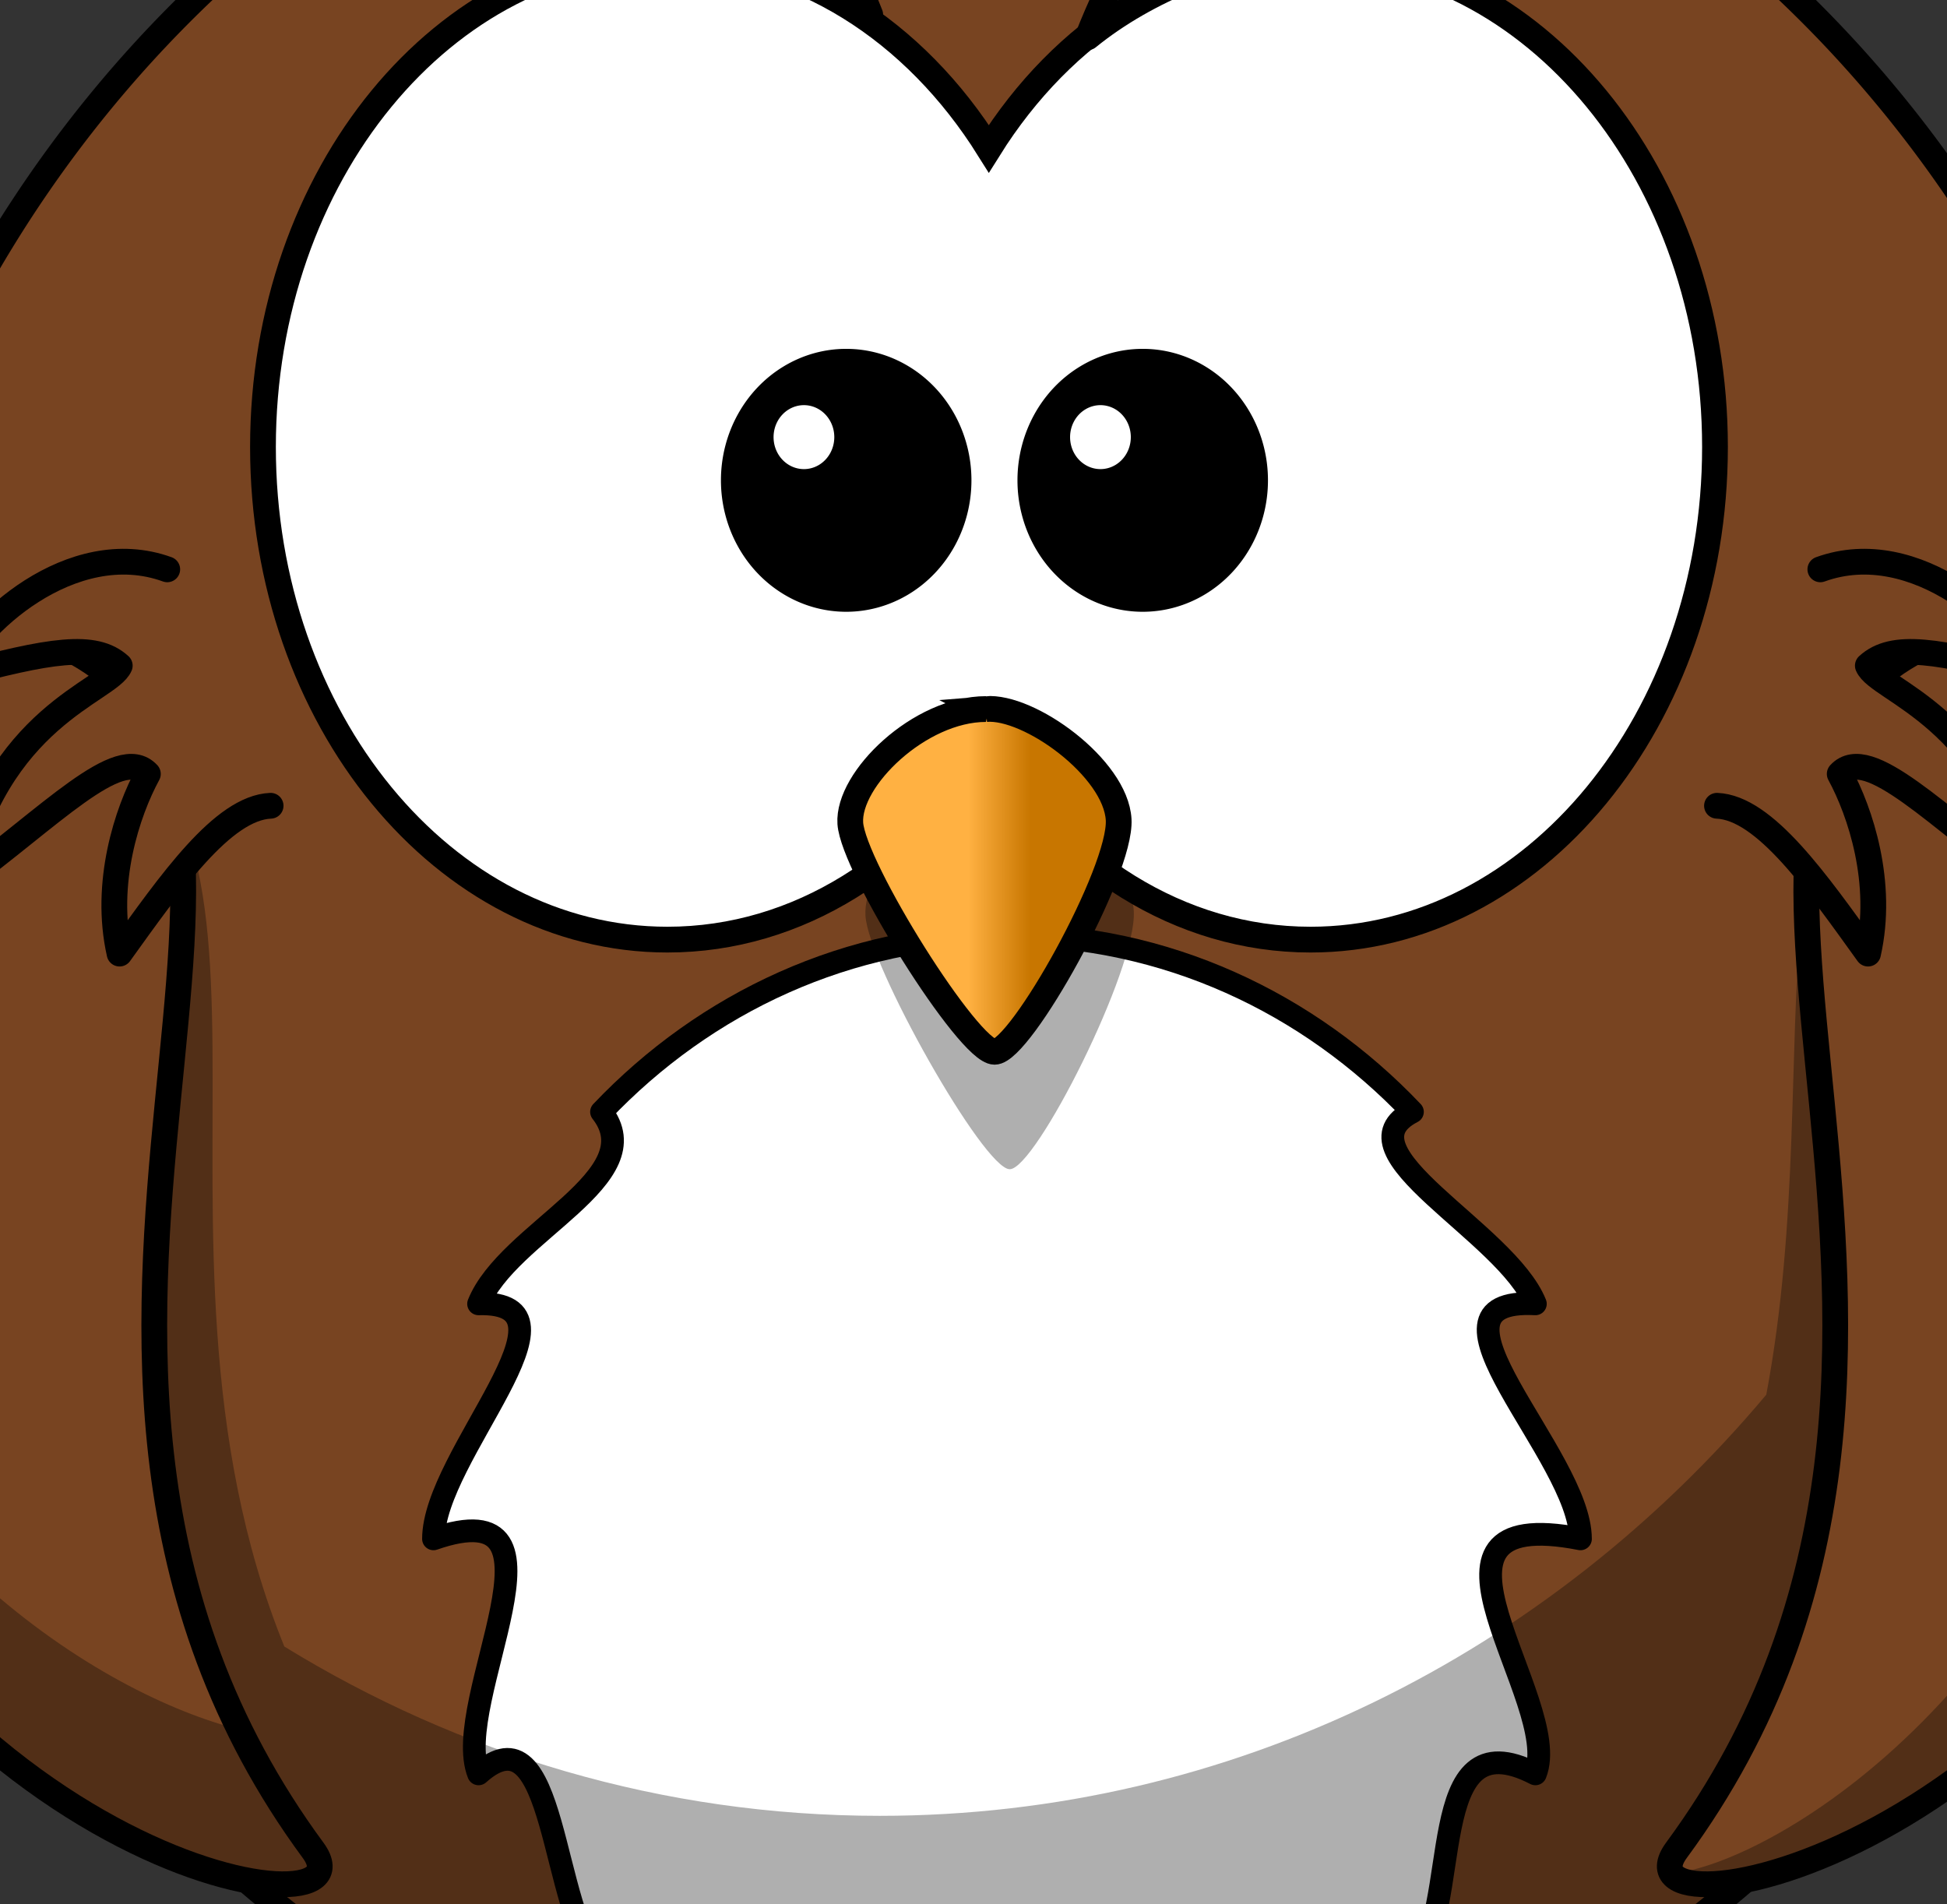
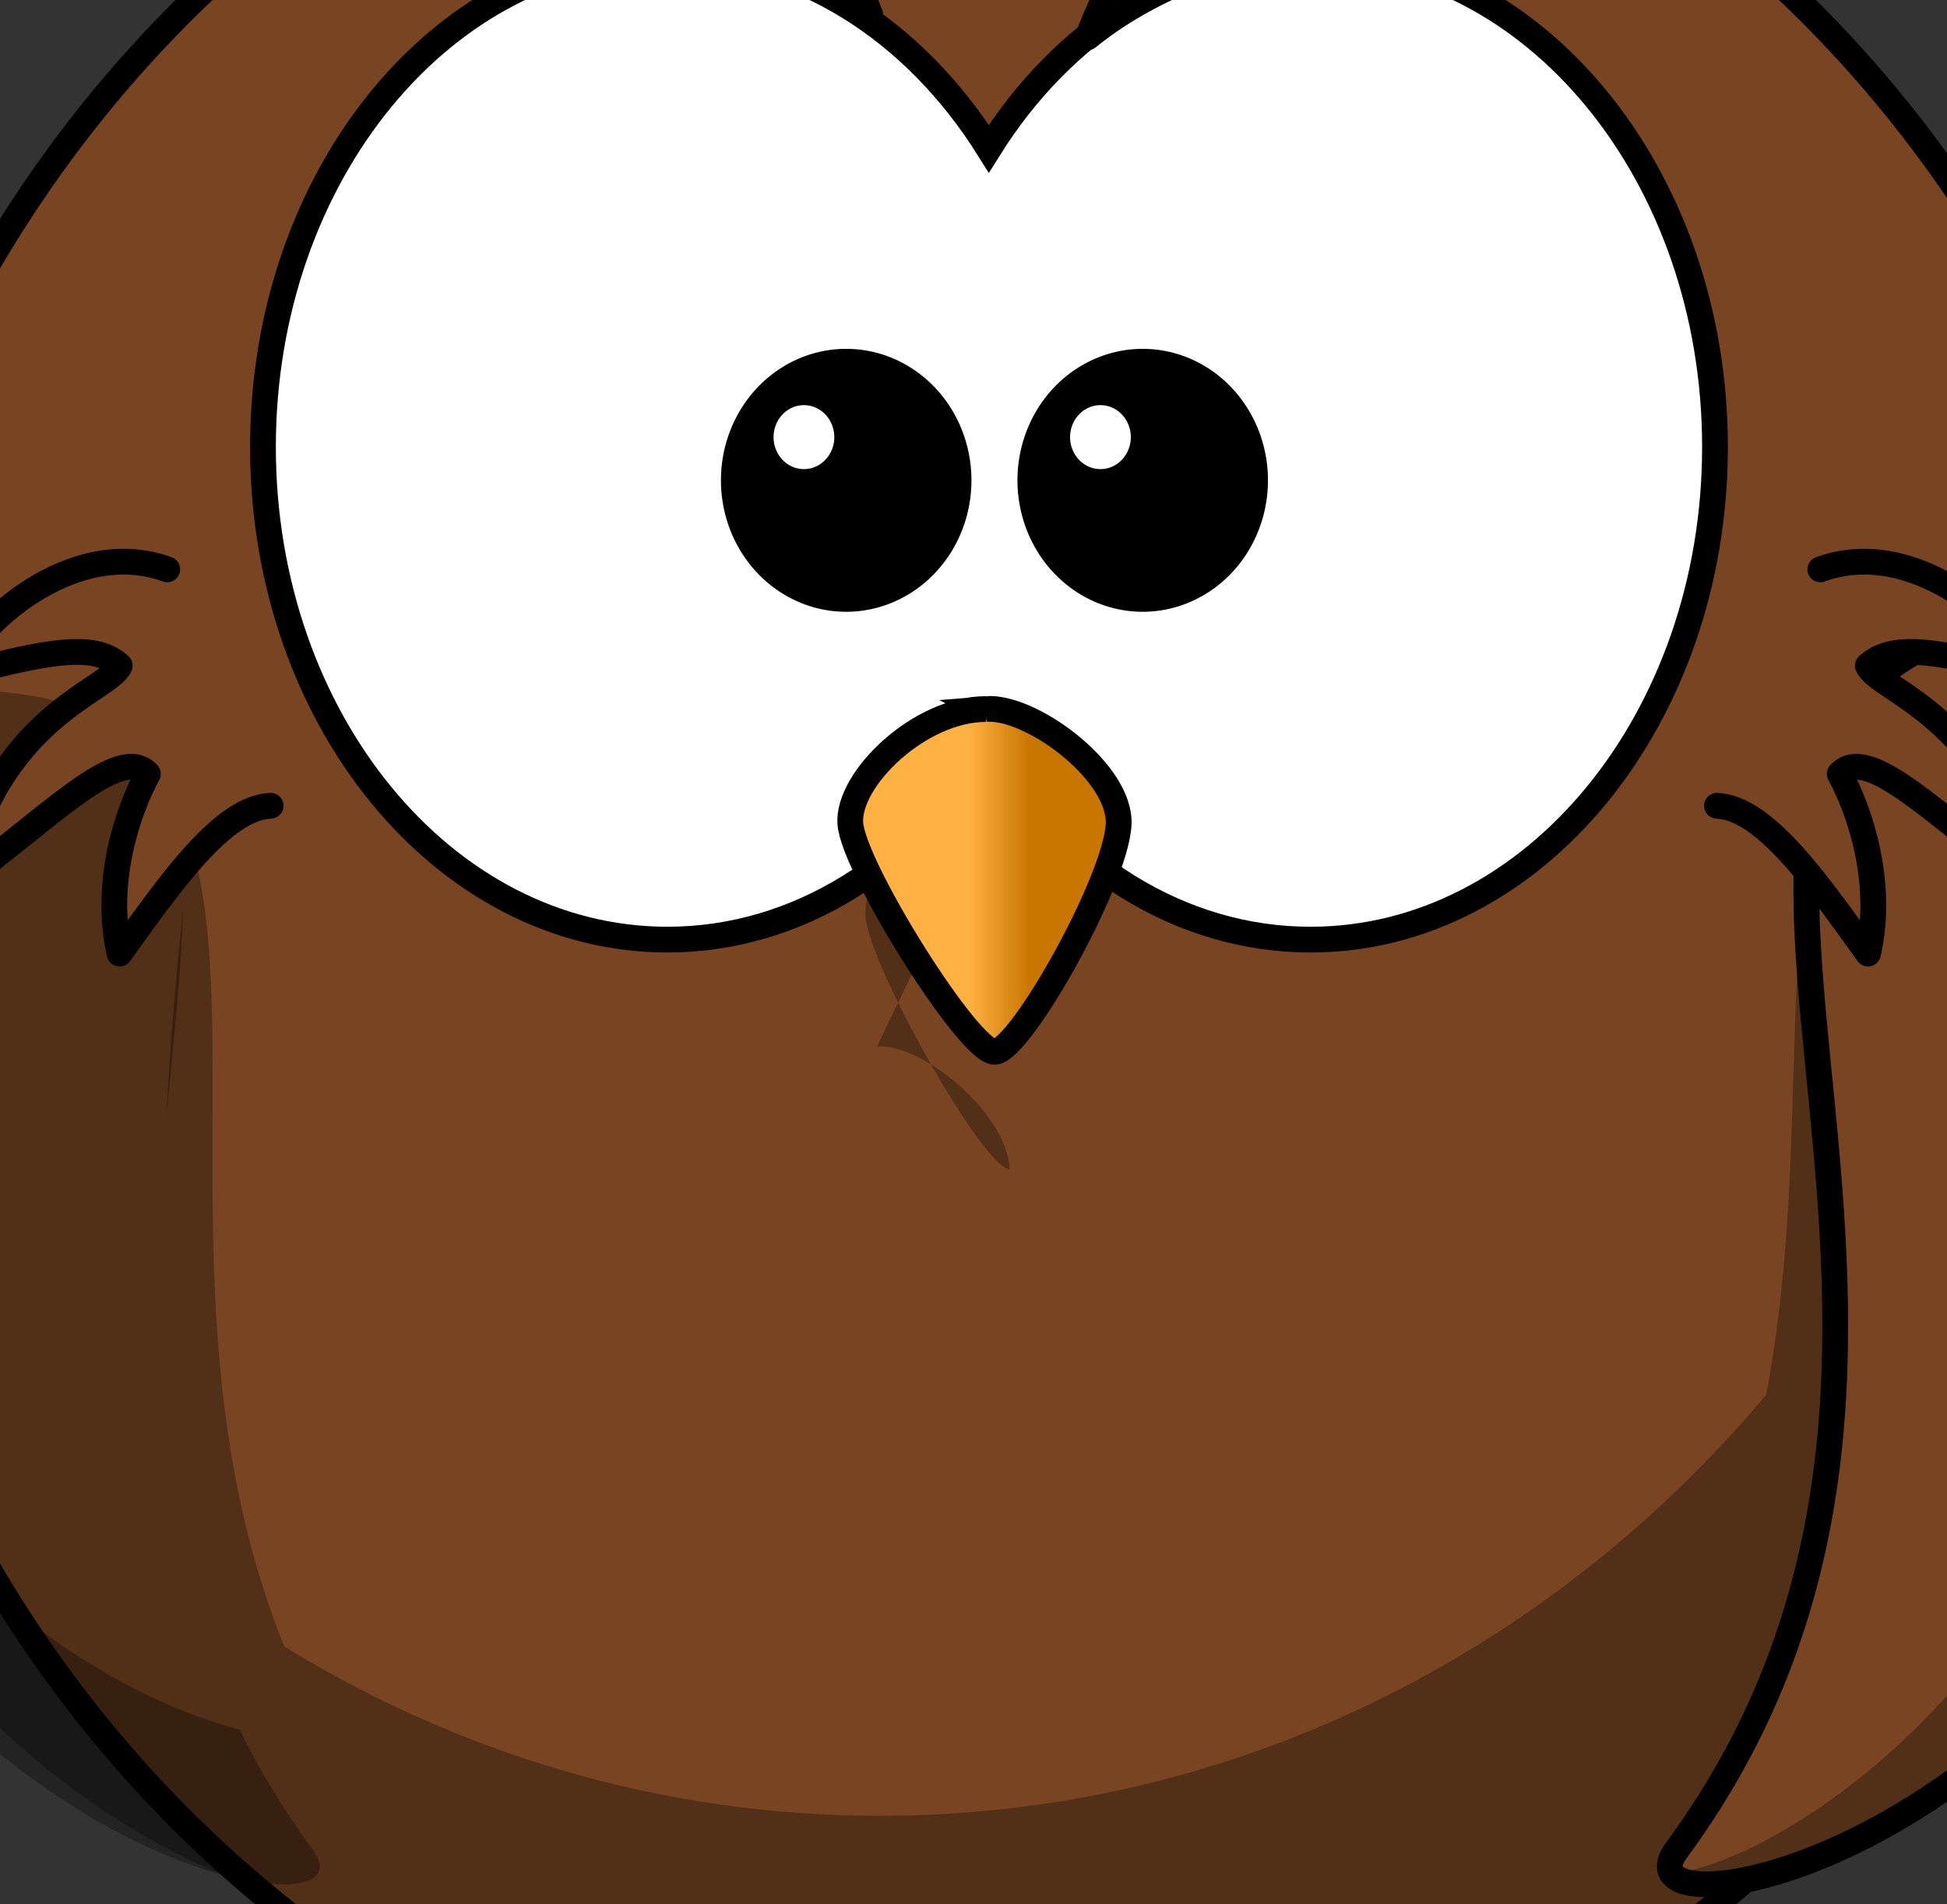
<svg xmlns="http://www.w3.org/2000/svg" xmlns:xlink="http://www.w3.org/1999/xlink" width="377.916" height="369.676">
  <rect width="100%" height="100%" fill="#333333" stroke="none" />
  <title>owl</title>
  <defs>
    <linearGradient id="linearGradient4098">
      <stop stop-color="#ffb142" offset="0" id="stop4100" />
      <stop stop-color="#c87600" offset="1" id="stop4104" />
    </linearGradient>
    <linearGradient xlink:href="#linearGradient4098" id="linearGradient3211" y2="0.635" x2="0.667" y1="0.635" x1="0.441" />
    <linearGradient xlink:href="#linearGradient4098" id="linearGradient3327" y2="Infinity" x2="-0.737" y1="Infinity" x1="-0.737" />
    <linearGradient xlink:href="#linearGradient4098" id="linearGradient3329" y2="Infinity" x2="-0.14" y1="Infinity" x1="-0.14" />
    <linearGradient xlink:href="#linearGradient4098" id="linearGradient3331" y2="Infinity" x2="-1.351" y1="Infinity" x1="-1.351" />
    <linearGradient xlink:href="#linearGradient4098" id="linearGradient3333" y2="Infinity" x2="1.965" y1="Infinity" x1="1.965" />
    <linearGradient xlink:href="#linearGradient4098" id="linearGradient3335" y2="Infinity" x2="2.561" y1="Infinity" x1="2.561" />
    <linearGradient xlink:href="#linearGradient4098" id="linearGradient3337" y2="Infinity" x2="1.351" y1="Infinity" x1="1.351" />
  </defs>
  <g>
    <title>Layer 1</title>
    <g id="layer1">
      <path id="svg_2" fill="url(#linearGradient3337)" fill-rule="nonzero" stroke="#000000" stroke-width="2.869" stroke-linecap="round" stroke-linejoin="round" stroke-miterlimit="4" d="m186.208,435.007a19.763,33.629 0 1 1 -39.526,0a19.763,33.629 0 1 1 39.526,0z" />
      <path id="svg_3" fill="url(#linearGradient3335)" fill-rule="nonzero" stroke="#000000" stroke-width="2.869" stroke-linecap="round" stroke-linejoin="round" stroke-miterlimit="4" d="m138.361,435.007a19.763,33.629 0 1 1 -39.526,0a19.763,33.629 0 1 1 39.526,0z" />
      <path id="svg_4" fill="url(#linearGradient3333)" fill-rule="nonzero" stroke="#000000" stroke-width="2.869" stroke-linecap="round" stroke-linejoin="round" stroke-miterlimit="4" d="m161.938,435.007a19.763,33.629 0 1 1 -39.526,0a19.763,33.629 0 1 1 39.526,0z" />
      <path id="svg_5" fill="url(#linearGradient3331)" fill-rule="nonzero" stroke="#000000" stroke-width="2.869" stroke-linecap="round" stroke-linejoin="round" stroke-miterlimit="4" d="m292.998,435.007a19.763,33.629 0 1 1 -39.526,0a19.763,33.629 0 1 1 39.526,0z" />
-       <path id="svg_6" fill="url(#linearGradient3329)" fill-rule="nonzero" stroke="#000000" stroke-width="2.869" stroke-linecap="round" stroke-linejoin="round" stroke-miterlimit="4" d="m245.151,435.007a19.763,33.629 0 1 1 -39.526,0a19.763,33.629 0 1 1 39.526,0z" />
      <path id="svg_7" fill="url(#linearGradient3327)" fill-rule="nonzero" stroke="#000000" stroke-width="2.869" stroke-linecap="round" stroke-linejoin="round" stroke-miterlimit="4" d="m268.727,435.007a19.763,33.629 0 1 1 -39.526,0a19.763,33.629 0 1 1 39.526,0z" />
      <path id="svg_8" fill="#000000" fill-opacity="0.314" fill-rule="nonzero" stroke-width="6.429" stroke-linecap="round" stroke-miterlimit="4" d="m118.598,401.373c-8.053,0 -14.951,8.224 -18.029,19.992c26.311,7.412 55.217,11.735 85.596,12.324c-0.414,-17.944 -9.074,-32.316 -19.72,-32.316c-4.578,0 -8.783,2.669 -12.135,7.121c-3.352,-4.451 -7.557,-7.121 -12.135,-7.121c-4.418,0 -8.496,2.49 -11.788,6.664c-3.292,-4.174 -7.37,-6.664 -11.788,-6.664zm106.789,0c-10.618,0 -19.265,14.3 -19.72,32.18c30.346,-1.029 59.103,-5.818 85.206,-13.648c-3.255,-10.978 -9.926,-18.532 -17.639,-18.532c-4.578,0 -8.784,2.669 -12.135,7.121c-3.352,-4.451 -7.557,-7.121 -12.135,-7.121c-4.418,0 -8.496,2.49 -11.788,6.664c-3.292,-4.174 -7.37,-6.664 -11.788,-6.664z" />
      <path id="svg_9" fill="#784421" fill-rule="nonzero" stroke="#000000" stroke-width="5" stroke-linecap="round" stroke-miterlimit="4" d="m422.89,177.807a229.617,241.829 0 1 1 -459.234,0a229.617,241.829 0 1 1 459.234,0z" />
-       <path id="svg_10" fill="#ffffff" fill-rule="nonzero" stroke="#000000" stroke-width="4.412" stroke-linecap="round" stroke-linejoin="round" stroke-miterlimit="4" d="m306.772,298.721c-36.752,-7.192 -3.117,31.595 -8.752,45.62c-22.278,-11.537 -13.789,26.657 -23.863,37.266c-19.089,-1.075 -22.068,19.197 -35.385,25.133c-16.09,-9.402 -27.954,9.218 -43.316,9.218c-15.362,0 -24.452,-17.889 -43.316,-9.218c-13.316,-5.935 -16.296,-25.477 -35.385,-25.133c-10.074,-10.61 -8.52,-50.994 -23.863,-37.266c-5.635,-14.024 20.372,-55.732 -8.752,-45.62c0,-16.179 30.854,-46.201 8.752,-45.62c5.635,-14.024 33.899,-24.466 23.863,-37.266c20.148,-21.22 47.977,-34.35 78.7,-34.35c30.723,0 58.552,13.13 78.7,34.35c-14.89,7.689 18.228,23.242 23.863,37.266c-24.876,-1.312 8.752,29.441 8.752,45.62z" />
      <path id="svg_11" fill="#000000" fill-opacity="0.314" fill-rule="evenodd" stroke-width="5" stroke-miterlimit="4" d="m396.146,64.514c2.747,14.946 4.204,30.36 4.204,46.147c0,5.448 -0.183,10.845 -0.52,16.204c-5.093,-0.267 -10.51,0.028 -16.296,0.913c-48.839,10.953 -27.978,75.462 -40.696,142.959c-42.081,50.142 -103.613,81.75 -172.102,81.75c-42.124,0 -81.592,-11.988 -115.544,-32.864c-32.84,-80.981 11.201,-168.944 -46.677,-184.131c-63.949,-12.16 -88.719,50.328 -47.37,143.964c22.829,51.698 60.638,77.092 88.457,86.953c39.336,33.303 89.303,53.222 143.672,53.222c63.726,0 121.431,-27.371 163.044,-71.571c24.206,-12.733 51.122,-35.924 69.82,-74.72c34.966,-72.551 28.271,-127.19 -7.584,-142.32c-4.396,-23.569 -12.019,-45.925 -22.407,-66.504z" />
-       <path id="svg_12" fill="#784421" fill-rule="evenodd" stroke="#000000" stroke-width="5" stroke-miterlimit="4" d="m8.323,123.736c66.724,25.269 -19.643,137.508 52.45,235.442c13.326,18.102 -80.256,3.054 -113.339,-97.256c-32.173,-97.55 -1.57,-157.075 60.889,-138.186z" />
      <path id="svg_13" fill="#784421" fill-rule="evenodd" stroke="#000000" stroke-width="5" stroke-miterlimit="4" d="m377.845,123.736c-66.724,25.269 19.643,137.508 -52.45,235.442c-13.326,18.102 80.256,3.054 113.339,-97.256c32.173,-97.55 1.57,-157.075 -60.889,-138.186z" />
      <path id="svg_14" fill="#784421" fill-rule="evenodd" stroke="#000000" stroke-width="5" stroke-linecap="round" stroke-linejoin="round" stroke-miterlimit="4" d="m353.332,110.521c18.568,-6.732 37.752,11.077 41.419,20.712c-18.74,-5.042 -27.349,-6.464 -32.201,-2.017c2.09,4.924 24.143,9.847 30.979,42.17c-17.237,-12.586 -30.932,-27.132 -36.437,-21.155c3.996,7.353 8.598,21.175 5.497,34.881c-9.904,-13.766 -20.025,-28.305 -29.321,-28.698" />
      <path id="svg_15" fill="#ffffff" fill-rule="nonzero" stroke="#000000" stroke-width="5" stroke-linecap="round" stroke-miterlimit="4" d="m129.545,-8.862c-43.318,0 -78.502,42.842 -78.502,95.63c0,52.788 35.183,95.63 78.502,95.63c25.457,0 48.047,-14.812 62.388,-37.727c14.34,22.932 36.979,37.727 62.447,37.727c43.318,0 78.502,-42.842 78.502,-95.63c0,-52.788 -35.183,-95.63 -78.502,-95.63c-25.465,0 -48.107,14.8 -62.447,37.727c-14.341,-22.91 -36.934,-37.727 -62.388,-37.727z" />
-       <path id="svg_16" fill="#000000" fill-opacity="0.314" fill-rule="evenodd" stroke-width="5" stroke-miterlimit="4" d="m194.311,153.135c-12.881,0 -26.883,15.084 -26.323,24.611c0.56,9.527 22.962,49.222 28.003,49.222c5.04,0 24.642,-38.902 24.082,-50.016c-0.56,-11.115 -17.362,-24.611 -25.763,-23.817z" />
+       <path id="svg_16" fill="#000000" fill-opacity="0.314" fill-rule="evenodd" stroke-width="5" stroke-miterlimit="4" d="m194.311,153.135c-12.881,0 -26.883,15.084 -26.323,24.611c0.56,9.527 22.962,49.222 28.003,49.222c-0.56,-11.115 -17.362,-24.611 -25.763,-23.817z" />
      <path id="svg_17" fill="url(#linearGradient3211)" fill-rule="evenodd" stroke="#000000" stroke-width="5" stroke-miterlimit="4" d="m191.369,137.64c-12.881,0 -26.883,13.593 -26.323,22.178c0.56,8.585 22.962,44.356 28.003,44.356c5.041,0 24.642,-35.055 24.082,-45.071c-0.56,-10.016 -17.362,-22.178 -25.763,-21.463z" />
      <path id="svg_18" fill="#000000" fill-rule="nonzero" stroke="#000000" stroke-width="3.169" stroke-linecap="round" stroke-miterlimit="4" d="m186.974,93.238a22.727,23.936 0 1 1 -45.454,0a22.727,23.936 0 1 1 45.454,0z" />
      <path id="svg_19" fill="#784421" fill-rule="evenodd" stroke="#000000" stroke-width="5" stroke-linecap="round" stroke-linejoin="round" stroke-miterlimit="4" d="m32.464,110.521c-18.568,-6.732 -37.752,11.077 -41.419,20.712c18.74,-5.042 27.349,-6.464 32.201,-2.017c-2.09,4.924 -24.143,9.847 -30.979,42.17c17.237,-12.586 30.932,-27.132 36.437,-21.155c-3.996,7.353 -8.598,21.175 -5.497,34.881c9.904,-13.766 20.025,-28.305 29.321,-28.698" />
      <path id="svg_20" fill="#ffffff" fill-rule="evenodd" stroke="#000000" stroke-width="5" stroke-linejoin="round" stroke-miterlimit="4" d="m211.131,7.232c18.412,-46.974 49.464,-53.332 49.464,-53.332c0,0 -17.271,24.503 -1.628,17.686c24.222,-10.554 101.237,22.52 101.237,22.52c0,0 -102.039,-25.015 -149.073,13.125z" />
      <path id="svg_21" fill="#ffffff" fill-rule="evenodd" stroke="#000000" stroke-width="5" stroke-linejoin="round" stroke-miterlimit="4" d="m168.913,2.851c-18.412,-46.974 -49.464,-53.332 -49.464,-53.332c0,0 17.271,24.503 1.628,17.686c-24.222,-10.554 -101.237,22.52 -101.237,22.52c0,0 102.039,-25.015 149.073,13.126z" />
      <path id="svg_22" fill="#000000" fill-rule="nonzero" stroke="#000000" stroke-width="3.169" stroke-linecap="round" stroke-miterlimit="4" d="m244.53,93.238a22.727,23.936 0 1 1 -45.454,0a22.727,23.936 0 1 1 45.454,0z" />
      <path id="svg_23" fill="#ffffff" fill-rule="nonzero" stroke-width="5" stroke-linejoin="round" stroke-miterlimit="4" d="m161.938,84.855a5.894,6.208 0 1 1 -11.788,0a5.894,6.208 0 1 1 11.788,0z" />
      <path id="svg_24" fill="#ffffff" fill-rule="nonzero" stroke-width="5" stroke-linejoin="round" stroke-miterlimit="4" d="m219.493,84.855a5.894,6.208 0 1 1 -11.788,0a5.894,6.208 0 1 1 11.788,0z" />
      <path id="svg_25" fill="#000000" fill-opacity="0.314" fill-rule="evenodd" stroke-width="5" stroke-miterlimit="4" d="m399.7,120.247c-0.572,-0.001 -1.153,0.03 -1.734,0.046c22.484,19.083 32,63.241 20.5,124.656c-15.288,81.642 -74.304,116.862 -93.917,118.722c6.369,9.533 84.559,-11.869 114.2,-101.742c28.151,-85.356 8.211,-141.609 -39.049,-141.681z" />
      <path id="svg_26" fill="#000000" fill-opacity="0.314" fill-rule="evenodd" stroke-width="5" stroke-miterlimit="4" d="m-63.342,167.261c-4.787,24.109 -1.801,56.487 10.792,94.667c33.084,100.31 126.659,115.371 113.334,97.269c-5.699,-7.741 -10.43,-15.592 -14.302,-23.461c-26.283,-6.633 -74.958,-35.605 -96.951,-102.29c-8.154,-24.724 -12.279,-47.004 -12.872,-66.185zm98.858,9.266c-1.224,12.468 -2.574,25.725 -3.164,39.62c1.378,-14.301 2.884,-27.666 3.164,-39.62z" />
    </g>
  </g>
</svg>